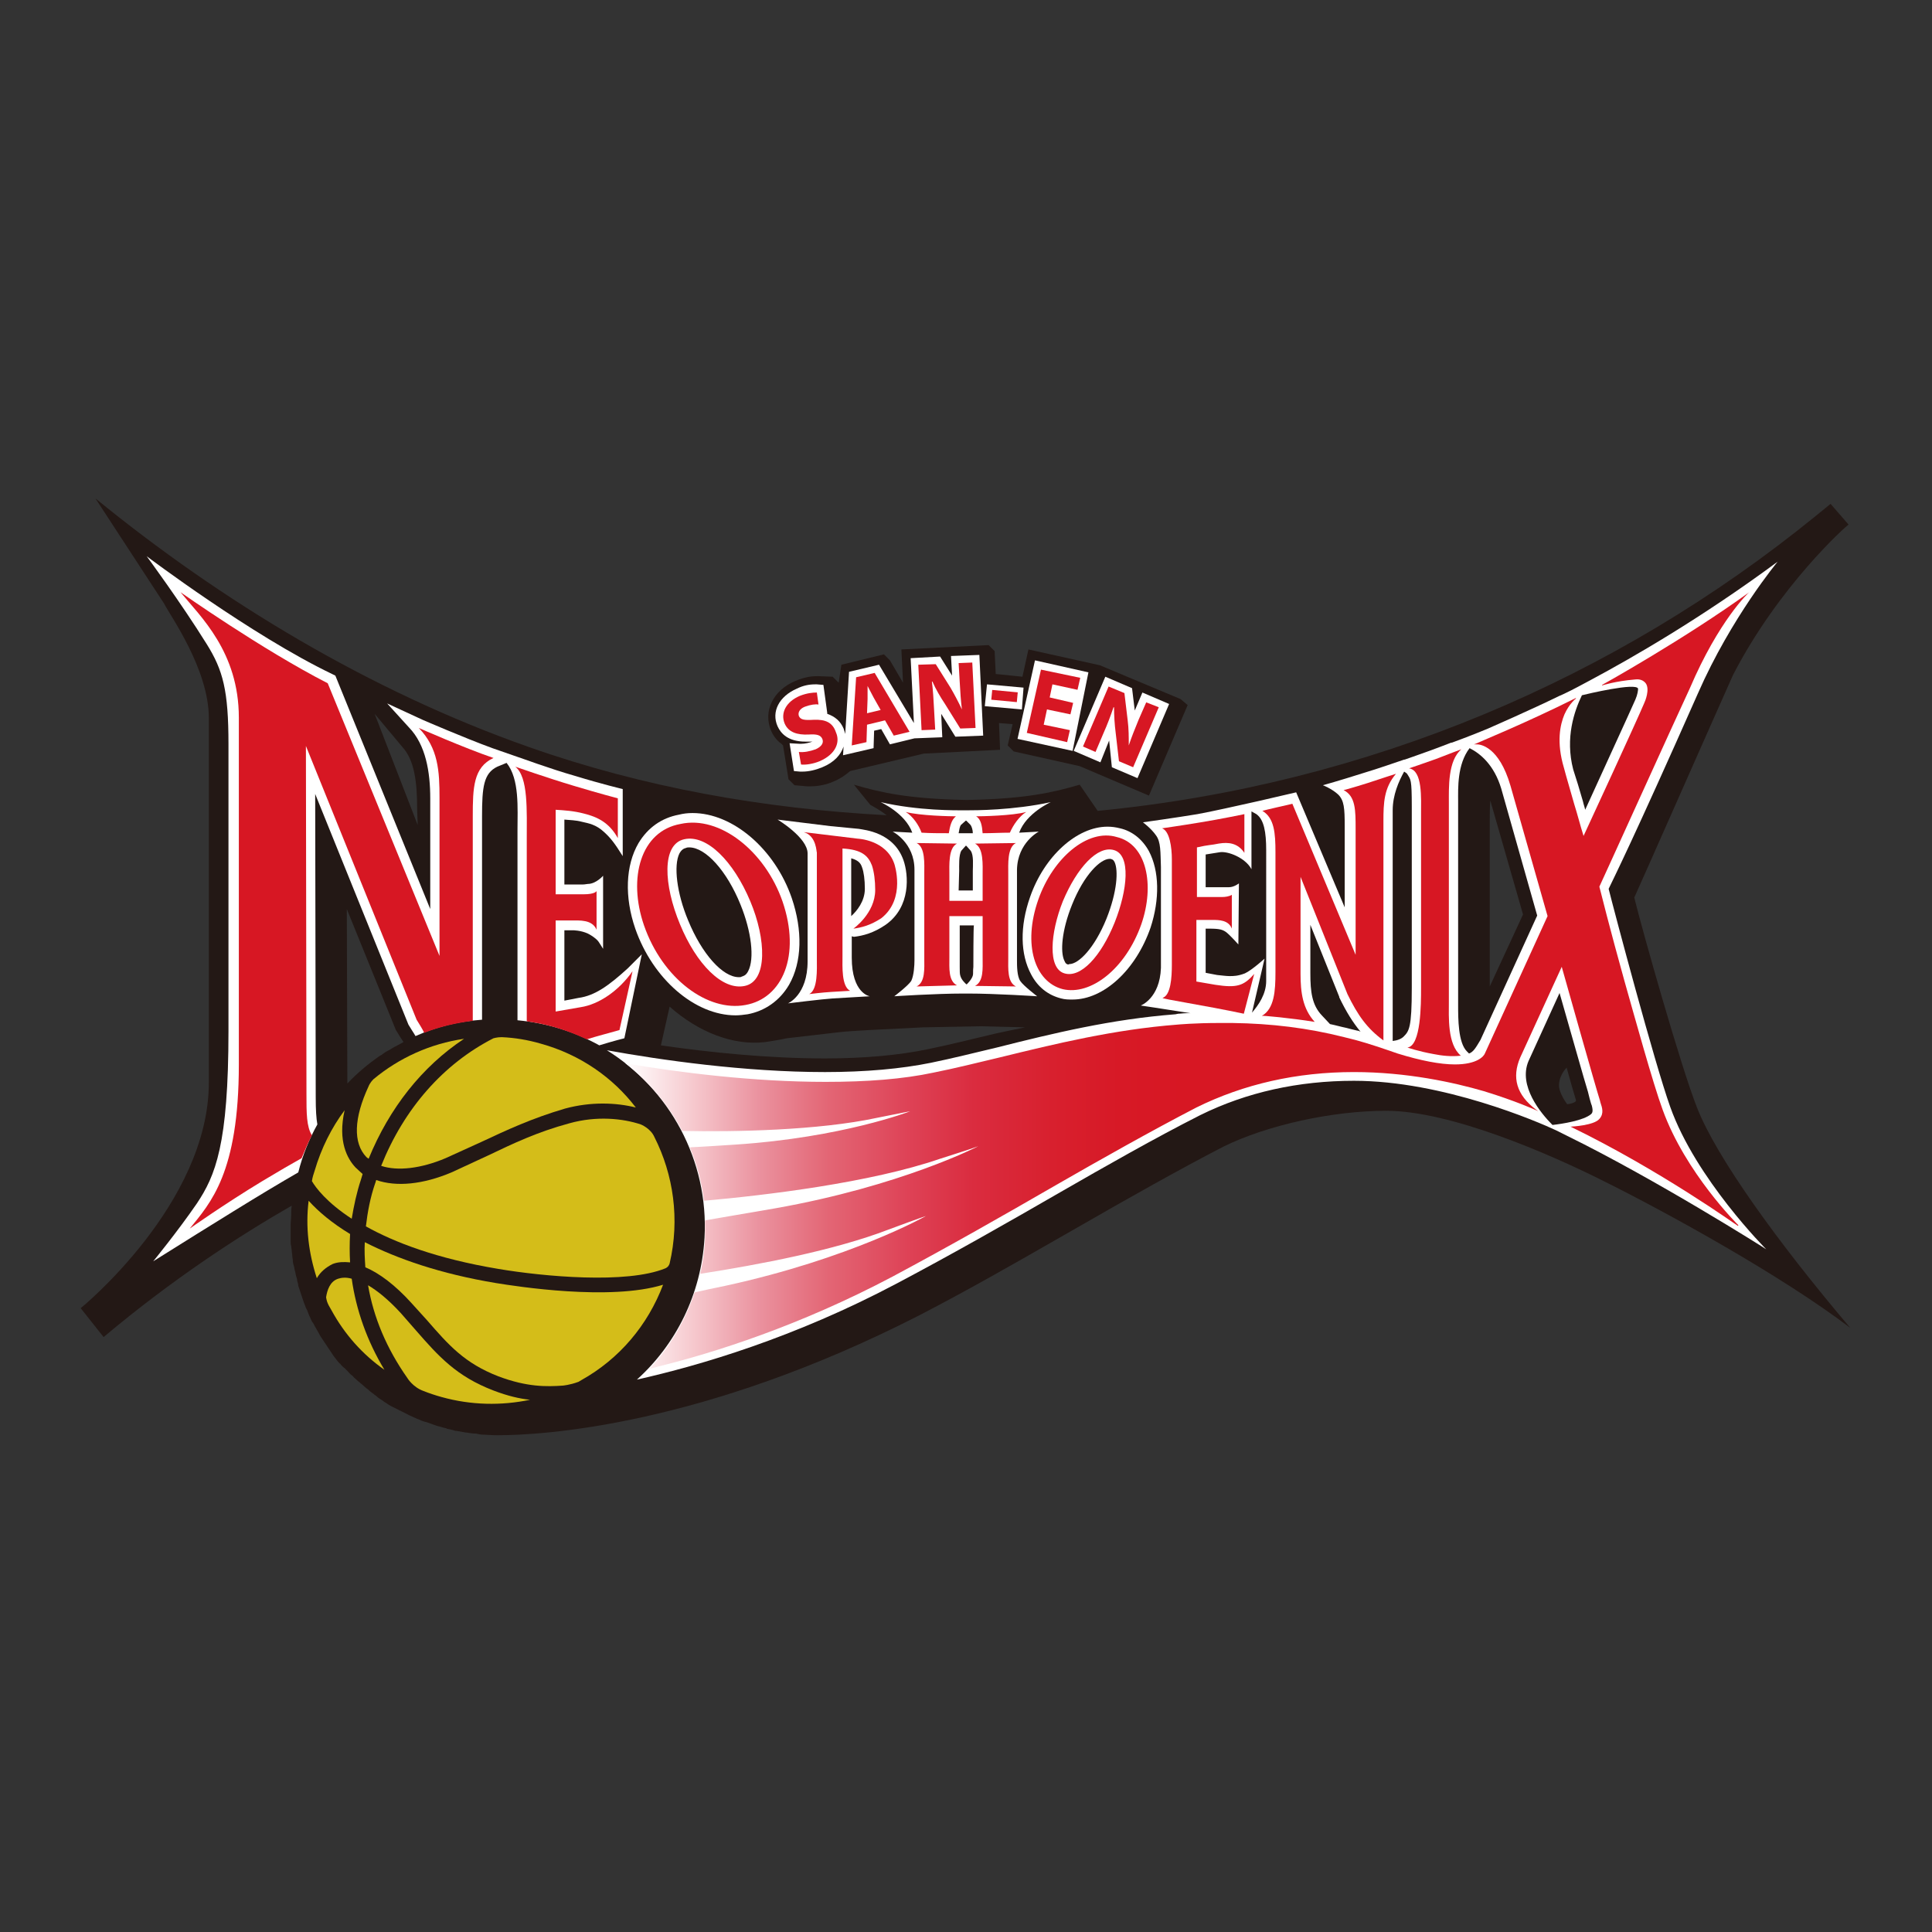
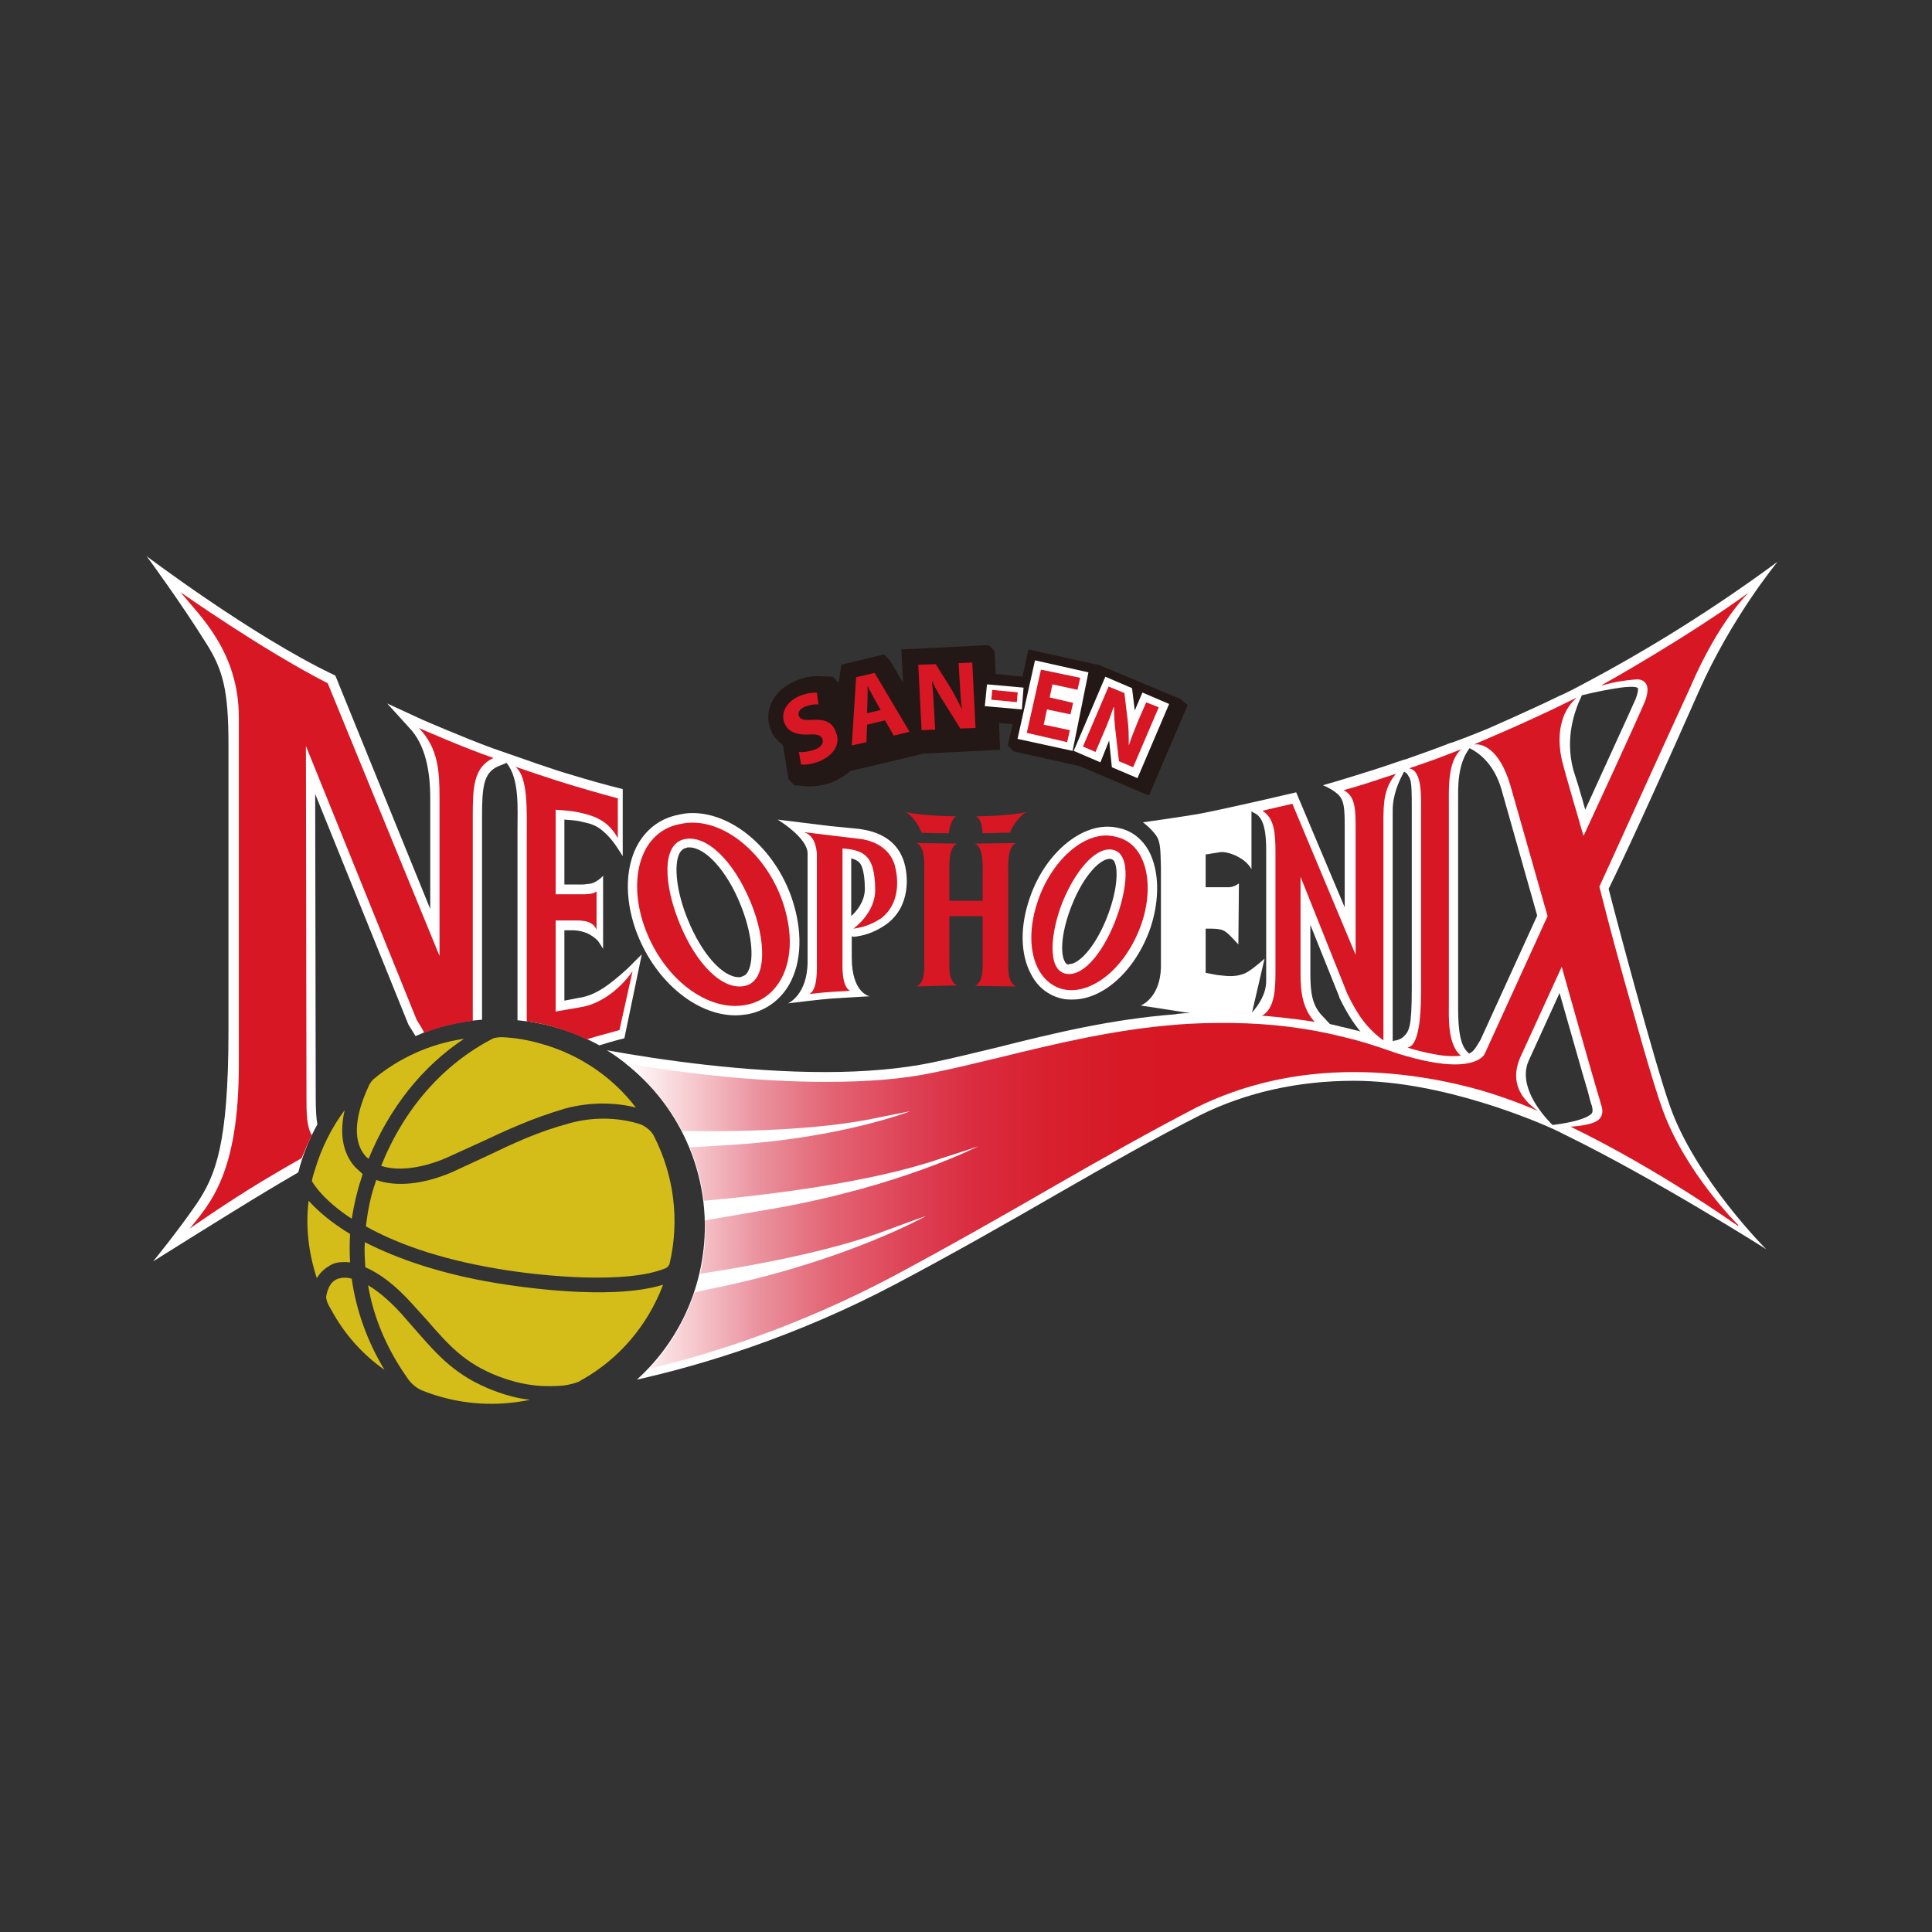
<svg xmlns="http://www.w3.org/2000/svg" version="1.1" id="_レイヤー_1" x="0px" y="0px" viewBox="0 0 354.3 354.3" style="enable-background:new 0 0 354.3 354.3;" xml:space="preserve">
  <rect x="0" y="0" width="354.3" height="354.3" fill="#333333" stroke="none" />
  <style type="text/css">
	.st0{fill:#231815;}
	.st1{fill:#FFFFFF;}
	.st2{fill:url(#SVGID_1_);}
	.st3{fill:#D71723;}
	.st4{fill:#D4BD19;}
</style>
-   <path class="st0" d="M311.2,203.1c-3-7.6-10-32.4-11.5-38.5c1.2-2.6,14.3-32.3,18.1-40.8c8.4-16.3,20.7-27.3,21.2-27.6l-3.3-3.8  l-2.7,2.2c-36.6,29.8-82,49.3-131.7,54.1l-3.3-4.8l0,0c-4.8,1.4-9.8,2.6-20.6,2.8h-0.2c-10.8-0.2-15.8-1.4-20.6-2.8  c0,0,2.9,3.6,3,3.7c0.2,0.1,1.7,0.9,3,1.9C140,148.3,118,144.4,97,137c-29.3-10.3-56.6-26.9-79.5-45.6c0,0,12.6,19.3,12.6,19.3  c1.1,2.2,8.2,12,8.2,21v66.8c0,22.3-23.5,41.4-23.5,41.4l4.2,5.3c12.6-10.6,24.9-18.6,34.5-24.1c-0.1,0.6-0.1,1.1-0.1,1.7  c0,0.6-0.1,1.3-0.1,1.9c0,0.2,0,0.4,0,0.6c0,0.4,0,0.9,0,1.3c0,0.3,0,0.5,0,0.8c0,0.4,0,0.8,0.1,1.1c0,0.3,0.1,0.6,0.1,0.8  c0,0.4,0.1,0.7,0.1,1c0,0.3,0.1,0.6,0.1,0.9c0,0.3,0.1,0.7,0.2,1c0.1,0.3,0.1,0.6,0.2,0.9c0.1,0.3,0.1,0.6,0.2,0.9  c0.1,0.3,0.2,0.6,0.2,0.9c0.1,0.3,0.2,0.6,0.2,0.9c0.1,0.3,0.2,0.6,0.3,0.9c0.1,0.3,0.2,0.6,0.3,0.9c0.1,0.3,0.2,0.6,0.3,0.9  c0.1,0.3,0.2,0.6,0.3,0.8c0.1,0.3,0.2,0.6,0.4,0.9c0.1,0.3,0.2,0.5,0.3,0.8c0.1,0.3,0.3,0.6,0.4,0.9c0.1,0.2,0.2,0.5,0.4,0.7  c0.2,0.3,0.3,0.6,0.5,0.9c0.1,0.2,0.3,0.5,0.4,0.7c0.2,0.3,0.3,0.6,0.5,0.9c0.1,0.2,0.3,0.4,0.4,0.6c0.2,0.3,0.4,0.6,0.6,0.9  c0.1,0.2,0.3,0.4,0.4,0.6c0.2,0.3,0.4,0.6,0.6,0.9c0.1,0.2,0.3,0.4,0.4,0.6c0.2,0.3,0.5,0.6,0.7,0.9c0.2,0.2,0.3,0.4,0.5,0.5  c0.2,0.3,0.5,0.6,0.8,0.8c0.2,0.2,0.3,0.3,0.5,0.5c0.3,0.3,0.5,0.6,0.8,0.8c0.2,0.1,0.3,0.3,0.4,0.4c0.3,0.3,0.6,0.5,0.9,0.8  c0.2,0.1,0.3,0.3,0.5,0.4c0.3,0.3,0.6,0.5,0.9,0.8c0.2,0.1,0.3,0.2,0.5,0.4c0.3,0.3,0.7,0.5,1,0.8c0.2,0.1,0.3,0.2,0.4,0.3  c0.3,0.3,0.7,0.5,1,0.7c0.1,0.1,0.3,0.2,0.4,0.3c0.4,0.2,0.7,0.5,1.1,0.7l0.4,0.2c0.4,0.2,0.8,0.4,1.2,0.6c0.1,0.1,0.3,0.1,0.4,0.2  c0.4,0.2,0.8,0.4,1.2,0.6c0.1,0.1,0.2,0.1,0.4,0.2c0.4,0.2,0.9,0.4,1.3,0.6c0.1,0,0.2,0.1,0.3,0.1c0.4,0.2,0.9,0.4,1.4,0.5  c0.1,0,0.2,0.1,0.3,0.1c0.5,0.2,0.9,0.3,1.4,0.5c0.1,0,0.2,0.1,0.3,0.1c0.5,0.1,1,0.3,1.5,0.4c0.1,0,0.2,0,0.2,0.1  c0.5,0.1,1.1,0.2,1.6,0.4c0.1,0,0.1,0,0.2,0c0.6,0.1,1.1,0.2,1.7,0.3c0,0,0.1,0,0.1,0c0.6,0.1,1.2,0.2,1.8,0.2l0,0  c0.4,0.1,0.9,0.2,1.5,0.2c0.5,0,1.3,0.1,2.4,0.1c8.1,0,37.5-1.6,77.4-22c8.7-4.5,17.1-9.3,25.3-14c1.6-0.9,3.3-1.9,4.9-2.8  c8-4.6,17.2-9.8,25.5-14.1c8.1-4,20.1-6.6,29.9-6.6c11.8,0,29.9,7.9,39.5,12.7c12.3,6.1,33.1,17.6,45.6,27.1  C325.9,227.7,314.7,212.1,311.2,203.1L311.2,203.1L311.2,203.1z M73.8,137c2.2,2.4,2.7,6.4,2.7,11.4l0.1,2.9l-7.9-20.4  C68.7,130.9,73.8,137,73.8,137z M63.6,166.7l9,22.2l0.2,0.3c0.4,0.7,0.8,1.3,1.2,1.9c-0.4,0.2-0.9,0.5-1.3,0.7c0,0-0.1,0.1-0.2,0.1  c-0.4,0.2-0.8,0.5-1.2,0.7c-0.1,0-0.1,0.1-0.2,0.1c-0.4,0.2-0.8,0.5-1.2,0.8c-0.1,0-0.1,0.1-0.2,0.1c-2.2,1.5-4.2,3.2-6,5.1  C63.7,198.8,63.6,166.7,63.6,166.7z M182.3,189.6c-4.2,1-8.2,2-12.1,2.8c-5.3,1.1-11.6,1.7-18.9,1.7c-10.4,0-21.2-1.1-30.1-2.4  l1.6-7.1c5.3,4.7,11.7,7.2,17.5,6.5l0,0c0.7-0.1,2.7-0.4,4-0.7l7.8-0.9c0,0,2.3-0.3,3.9-0.4c1.6-0.1,3.3-0.2,3.3-0.2l10-0.5  l10.7-0.2l8,0.2C186,188.8,184.1,189.2,182.3,189.6L182.3,189.6L182.3,189.6z M273.2,180.9v-30.8c0-0.7,0-2.1,0.1-3.3l6,20.9  L273.2,180.9z M287.4,202.5c0,0-1.6-2.1-1.5-3.6c0.1-1.9,1.4-3.1,1.4-3.1c0.8,2.9,1.3,4.6,1.7,5.9  C289.2,202.3,287.4,202.5,287.4,202.5L287.4,202.5L287.4,202.5z" />
  <path class="st0" d="M216.5,128.2l-14.8-6.2l-13.1-2.9l-1.1,5l-4.9-0.5l-0.2-4.2l-1.1-1.1l-16,0.8l0.3,6.1l-2.4-4.1l-1.1-1.1  l-7.8,1.9l-0.5,3.3l-1.1-1.1l-2.6-0.1h-0.3c-1.3,0-2.6,0.3-4,0.9c-4,1.7-5.9,5.5-4.4,9.1c0.3,0.7,0.9,1.7,1.9,2.4  c0.1,0.1,0.2,0.2,0.3,0.3l1,6.2l1.1,1.1l2.3,0.2c0.2,0,0.4,0,0.7,0c1.3,0,2.9-0.3,4.2-0.9c1.2-0.5,2.2-1.2,3-1.9l13.5-3.2l14-0.7  l-0.2-4.9l2.5,0.2l-0.9,3.9l1.1,1.1l12.1,2.7l12.7,5.4l7.1-16.6L216.5,128.2L216.5,128.2L216.5,128.2z" />
  <path class="st1" d="M58.2,206.2c-0.2-1.1-0.3-2.6-0.3-5l-0.1-55.6l17.1,42.3c0.4,0.7,0.9,1.4,1.3,2.1c3.8-1.7,7.9-2.7,12.2-3v-37.3  c0-5.4,0.3-7.9,2.8-9.1l1.7-0.7c2.4,3,2,8.3,2,12.4v34.8c5.4,0.5,10.5,2.1,15,4.6c2.6-0.8,4.6-1.3,4.6-1.3l3.2-15.4l-2.6,2.6  c-3.4,3.1-6,5-9,5.4l-2.6,0.5v-12.9c0,0,1.4,0,1.6,0c0,0,1.4,0,2.7,0.6c0.4,0.2,1.3,0.7,1.9,1.4c0.2,0.3,0.6,0.9,0.9,1.4l0-13.4  c0,0-1.3,1.5-2.8,1.5c-0.2,0-0.5,0.1-0.9,0.1h-3.4v-11.9c1,0.1,2.1,0.1,3.2,0.4c1.3,0.3,2.6,0.5,4.1,1.9c1.2,1.1,1.9,2,3.4,4.4  v-12.3c0,0-3.8-0.9-8.7-2.4c-4.6-1.3-10.5-3.5-10.6-3.5l-4.6-1.6l0,0c-5.2-1.9-12.8-5.2-12.8-5.2l-6.5-3l4,4.4  c3.1,3.2,3.9,8.2,3.9,13v20.3l-17.4-42.8l-0.6-0.3c-14.8-7.1-34-21.6-34-21.6s6.2,8.4,11,16.1c3,4.8,4,8.5,4,18.4v52.5  c0,20.9-2.4,26.6-5.8,31.7c-3.5,5.1-8,10.6-8,10.6s14-8.8,21-13c2.2-1.3,4-2.4,5.6-3.3C55.5,211.8,56.7,208.9,58.2,206.2L58.2,206.2  L58.2,206.2z" />
  <path class="st1" d="M295,163c0.9-1.9,4.4-8.8,16.4-35.9C317.5,113.2,326,103,326,103c-14.2,10.5-27,17.8-34.1,21.6c0,0,0,0,0,0  c-1.7,0.9-3.3,1.8-5,2.6c-0.6,0.3-0.9,0.4-0.9,0.4h0c-5.1,2.5-13.1,6-13.1,6s-3.1,1.3-6.4,2.5c-0.2,0.1-0.4,0.1-0.4,0.1h0  c-1.3,0.5-2.6,1-3.7,1.4c-2.2,0.8-4.8,1.7-4.8,1.7l-0.1,0c-1.8,0.6-4.6,1.6-7.6,2.5c-4.4,1.4-7.3,2.2-7.3,2.2s1.6,0.6,2.8,1.7  c1.1,1.1,1.2,2.5,1.2,5.8v14.9l-8.9-21.1l-6.9,1.6l-3.6,0.8c0,0-4.4,1-7.6,1.6c-3.6,0.6-10,1.5-10,1.5s1.5,1.1,2.4,2.4  c0.9,1.2,0.8,3.1,0.9,5.8v18.5l0,0c-0.2,5.6-3.7,6.9-3.7,6.9s4.1,0.6,9.1,1.4c-0.2,0-0.4,0-0.6,0c-0.7,0-1.2,0.1-1.6,0.1  c-0.1,0-0.5,0.1-0.5,0.1c-11.8,0.9-22.5,3.5-32.8,6.1c-4.2,1-8.2,2-12.1,2.8c-5.4,1.1-12,1.7-19.4,1.7c-14.7,0-30.1-2.2-40-4  c11.4,7.1,18.7,20.1,17.9,34.4c-0.6,10.4-5.3,19.6-12.4,26c11.6-2.6,28.9-7.7,47.6-17.6c10.4-5.5,20.4-11.2,30.1-16.8  c8-4.6,17.3-9.9,25.6-14.1c8.5-4.2,18-6.3,28.2-6.3c16.3,0,33.7,7.5,37.1,9.1l2,1c16.3,8,36.4,20.7,36.5,20.8  c0,0-12.9-12.9-17.6-26.1C303.4,194.9,296,167,295,163L295,163L295,163z M232.2,179.9c0,2.4-1.4,4.4-2.6,5.8l2.3-9.9  c0,0-2.3,2.1-3.6,2.7c-1.3,0.5-2.1,0.5-2.8,0.5c-0.6,0-1.3-0.1-2.3-0.2l-2.1-0.4v-8.1h0.7c1.9,0,2.4,0.2,3,0.6  c0.7,0.5,2.3,2.3,2.3,2.3l0.1-11.2c0,0-0.9,0.7-1.8,0.7c-0.7,0-4.3,0-4.3,0v-6c0.5-0.1,2-0.3,2.5-0.4c1.5-0.3,4.8,1,5.9,3.1v-10.6  l0.9,0.5c1.4,1,1.8,3.3,1.8,6.6L232.2,179.9L232.2,179.9z M248.9,189c-0.5-0.1-2-0.5-2-0.5c-1-0.2-2-0.5-3-0.7l-1.5-1.6  c-1.8-1.9-2.1-4.3-2.1-7.7v-8.9l5.3,13.2l0,0.1c1.3,2.7,2.5,4.6,3.9,6.3C249.3,189.1,249.1,189,248.9,189L248.9,189L248.9,189z   M258.9,147.9v33.3c0,7.3-0.5,7.9-1.5,8.9c-0.4,0.4-1.1,0.7-2,0.8v-42.3c0-2.8,1.1-5.3,2.1-7.1c0.3,0.2,0.5,0.3,0.6,0.5  C258.7,143,258.9,142.8,258.9,147.9L258.9,147.9L258.9,147.9z M290.1,127.5c0.8-0.2,10-2.4,10.3-1.2c0,0.3-0.1,1.1-0.5,2  c-1,2.3-6.3,13.8-9.2,20.2c-0.1-0.5-0.3-1-0.4-1.5c-0.7-2.4-1.2-4.1-1.8-5.9C287,135.3,288.7,130.4,290.1,127.5L290.1,127.5  L290.1,127.5z M269.4,193.2c-0.1-0.1-0.3-0.3-0.4-0.4c-1.6-1.6-1.6-6-1.6-8.4v-37.5c0-2.3-0.2-6.7,2.1-9.7c2,1,4.5,3.1,5.8,7.4  l6.6,23.3l-10.4,22.8C270.6,192.2,270.2,192.9,269.4,193.2L269.4,193.2L269.4,193.2z M291.8,204.3c-1.4,1.2-5.3,1.8-7.1,2  c-2.2-2.2-6.3-7.2-4.4-11.7l5.7-12.5c1.9,6.6,4.6,16.2,5.2,18.1c0,0.1,0.6,2.4,0.7,2.5C292.2,203.8,292,204.1,291.8,204.3  L291.8,204.3z" />
  <path class="st1" d="M210.7,156.1c-1.2-2.2-3.1-3.7-5.3-4.2c-0.8-0.2-1.5-0.3-2.3-0.3c-5.6,0-11.6,5.4-14.2,12.9  c-1.9,5.4-1.8,10.5,0.2,14.2c1.2,2.3,3.1,3.8,5.5,4.4c0.7,0.2,1.4,0.2,2.1,0.2c5.7,0,11.6-5.4,14.3-13.2  C212.7,164.9,212.6,159.7,210.7,156.1L210.7,156.1L210.7,156.1z M195.7,176.8c-0.1,0-0.3-0.1-0.5-0.6c-0.8-1.6-0.5-5.6,1.4-10.3  c2.2-5.5,5.2-8.4,6.9-8.4c0.1,0,0.3,0,0.4,0.1c0.1,0,0.3,0.1,0.5,0.5c0.7,1.5,0.5,5.4-1.5,10.4c-2.2,5.4-5.1,8.3-6.8,8.3  C195.9,176.9,195.8,176.9,195.7,176.8z" />
  <path class="st1" d="M145.2,164.7c-3.1-9-10.8-15.6-18.2-15.6c-0.9,0-1.7,0.1-2.5,0.3c-3.2,0.6-5.7,2.4-7.4,5.2  c-2.4,4.1-2.6,9.9-0.6,15.7c3.2,9.2,10.9,15.9,18.4,15.9l0,0c0.7,0,1.5-0.1,2.2-0.2c3.2-0.6,5.9-2.5,7.6-5.4  C147.1,176.4,147.2,170.6,145.2,164.7L145.2,164.7L145.2,164.7z M135.5,179.2c-3,0-6.8-4.3-9.3-10.4c-2.1-5-2.7-10.1-1.6-12.3  c0.4-0.7,0.8-0.9,1.2-1c0.2-0.1,0.4-0.1,0.6-0.1c3,0,6.9,4.3,9.4,10.5c2,4.9,2.6,9.9,1.4,12.2c-0.4,0.8-0.9,0.9-1.2,1  C135.9,179.2,135.7,179.2,135.5,179.2C135.5,179.2,135.5,179.2,135.5,179.2z" />
  <path class="st1" d="M156.6,171.8c1.7-0.2,3.6-0.7,5.8-2.2c4.7-3.3,4.2-9.2,3.3-11.8c-1.8-5.2-7.2-5.6-8.2-5.8l-5.2-0.5l-9.7-1.2  c0,0,5.5,3.3,5.5,6.2v19.8c0,6.2-3.6,7.7-3.6,7.7s6.5-0.8,8.2-0.9c1.6-0.1,3.4-0.2,3.4-0.2l3.4-0.2c0,0-3.3-0.5-3.3-7.1v-3.9  L156.6,171.8L156.6,171.8L156.6,171.8z M156.1,168v-10.6c1.5,0.4,1.8,1.1,2,1.7c0.3,0.8,0.5,2.2,0.5,3.9  C158.6,165.3,157.1,167.1,156.1,168z" />
-   <path class="st1" d="M190.5,152.5c0,0-1.5,0.1-3.6,0.2c1.3-3.6,5.8-5.6,5.8-5.6c-6.9,1.5-13.9,1.5-15.5,1.5h-0.2  c-1.6,0-8.6,0.1-15.5-1.5c0,0,4.5,2,5.8,5.6c-2.1-0.1-3.6-0.2-3.6-0.2s4,2,4,7v16.6c0,0.9-0.1,2.8-0.6,3.8c-0.6,0.9-3.1,2.8-3.1,2.8  s7.6-0.5,12.7-0.5h0.8c5.1,0,12.7,0.5,12.7,0.5s-2.5-1.9-3.1-2.8c-0.6-0.9-0.6-2.8-0.6-3.8v-16.6  C186.6,154.5,190.5,152.5,190.5,152.5L190.5,152.5L190.5,152.5z M175.9,159.7c0-0.8-0.1-2.9,0.4-3.7l0.8-0.9h0.1l0.8,0.9  c0.6,0.8,0.4,2.8,0.4,3.7v3.6h-2.6L175.9,159.7L175.9,159.7L175.9,159.7z M177.1,150.5h0.1l0.8,0.8c0.2,0.3,0.4,0.9,0.4,1.5h-2.6  c0.1-0.6,0.2-1.2,0.4-1.5L177.1,150.5L177.1,150.5L177.1,150.5z M177.2,180.6C177.2,180.6,177.2,180.6,177.2,180.6L177.2,180.6  C177.2,180.6,177.2,180.6,177.2,180.6L177.2,180.6L177.2,180.6z M178.5,177.3c-0.1,0.8,0,1.3-0.1,1.6c-0.2,0.7-0.9,1.4-1.1,1.6h-0.1  c-0.2-0.2-0.9-0.8-1.1-1.6c-0.1-0.3-0.1-0.8-0.1-1.6c0-0.3,0-7.6,0-7.6h2.6C178.5,169.8,178.5,177,178.5,177.3z" />
-   <path class="st1" d="M174.4,120.3l0.2,3.6l-2.2-3.5l-5.4,0.3l0.6,11.9l-6.4-10.7l-5.5,1.3l-0.7,11.4c-0.1-0.4-0.2-0.7-0.3-1  c-0.6-1.4-1.6-2.2-3-2.7v-0.2l-0.7-5.1l-1.2-0.1h-0.3c-1.1,0-2.2,0.2-3.4,0.8c-3.2,1.4-4.7,4.2-3.5,6.9c0.6,1.3,1.9,2.8,5.1,2.8  c0.2,0,0.4,0,0.7,0c0.3,0,0.5,0,0.7,0c0,0-0.1,0-0.1,0c-0.6,0.2-1.3,0.4-2.1,0.4c-0.1,0-0.2,0-0.3,0l-1.8-0.1l0.8,5.1l1.1,0.1  c0.1,0,0.3,0,0.5,0l0,0c1.1,0,2.4-0.3,3.6-0.8c2.2-0.9,3.4-2.3,3.9-3.8l-0.1,1.6l5.6-1.3l0.1-3.2l1.3-0.3l1.6,2.8l4.5-1.1l5.1-0.2  l-0.2-4.3l2.6,4.2l5.1-0.2l-0.7-14.8L174.4,120.3L174.4,120.3L174.4,120.3z" />
  <polygon class="st1" points="187.7,126.1 181,125.5 180.6,129.5 187.4,130.1 " />
  <polygon class="st1" points="199.6,123.3 189.8,121.1 186.6,135.5 196.7,137.7 " />
  <polygon class="st1" points="209.5,127 208.1,130.3 207.6,126.2 202.7,124.1 196.9,137.7 201.8,139.8 203.4,135.8 203.9,140.7   208.6,142.7 214.4,129.1 " />
  <g>
    <linearGradient id="SVGID_1_" gradientUnits="userSpaceOnUse" x1="114.635" y1="848.5" x2="320.775" y2="848.5" gradientTransform="matrix(1 0 0 1 0 -668.83)">
      <stop offset="0" style="stop-color:#FFFFFF" />
      <stop offset="6.000000e-02" style="stop-color:#F6C9CE" />
      <stop offset="0.12" style="stop-color:#EA919E" />
      <stop offset="0.18" style="stop-color:#E36675" />
      <stop offset="0.25" style="stop-color:#DE4357" />
      <stop offset="0.31" style="stop-color:#DA2C3F" />
      <stop offset="0.38" style="stop-color:#D8202E" />
      <stop offset="0.44" style="stop-color:#D71926" />
      <stop offset="0.5" style="stop-color:#D71723" />
    </linearGradient>
    <path class="st2" d="M320.8,108.6L320.8,108.6c-11.9,8.6-26.8,16.9-27,17l0,0.1c0,0,2.4-0.8,6.1-1.1c0.9-0.1,1.5,0.2,1.9,0.7   c0.8,1.1-0.1,3.3-0.3,3.7c-1.3,3.1-10.3,22.6-11.1,24.3c-0.6-1.9-1.1-3.9-1.7-5.8c-0.7-2.5-1.4-4.8-1.9-6.7   c-1.4-4.7-0.7-7.9,0.1-9.8c0.9-2,2.1-2.9,2.1-2.9l0-0.1c-9.4,4.7-18.3,8.3-18.4,8.4l-0.3,0.1l0.4,0h0.1c0.7,0,4.1,0.4,6.2,7.6   l6.8,23.9l-11.5,25.2c-0.2,0.5-1.4,2-5.5,2c-2.7,0-6.3-0.7-10.5-2c-2.6-0.9-5.2-1.8-7.8-2.5c-0.5-0.1-1.1-0.3-1.6-0.4   c-0.1,0-0.3-0.1-0.4-0.1c-6.7-1.7-13.4-2.5-20.5-2.6c-0.8,0-1.5,0-2.3,0c-4.7,0-7.8,0.3-7.8,0.3l0,0c-11.6,0.9-22.3,3.5-32.5,6   c-4.2,1-8.2,2-12.2,2.8c-5.6,1.2-12.2,1.7-19.8,1.7c-13.2,0-26.8-1.7-36.7-3.4c4.3,3.4,7.9,7.6,10.4,12.4c9.6,0.2,25-0.1,35.7-2.4   c5.4-1.1,6.1-1.2,6.1-1.2s-12.4,4.8-32,6.1c-3.2,0.2-6,0.4-8.4,0.5c1.3,3.1,2.2,6.4,2.6,9.8c11.3-1,30.5-3.3,43.3-7.7   c6.3-2,7-2.3,7-2.3s-14.1,7.3-37.3,11.4c-5.2,0.9-9.4,1.6-12.8,2.2c0,1.1,0,2.3,0,3.4c-0.1,2.2-0.4,4.4-0.9,6.4   c10.9-1.7,24.6-4.3,34.5-8.1c6.2-2.3,6.9-2.5,6.9-2.5s-13.8,7.8-36.8,12.8c-2,0.4-3.8,0.8-5.6,1.2c-1.8,5.3-4.6,10.1-8.3,14   c0.5-0.1,1-0.2,1.6-0.4c10.2-2.5,26-7.5,43-16.5c10.3-5.5,20.3-11.2,30-16.8c8-4.6,17.4-9.9,25.7-14.2c8.7-4.3,18.4-6.5,28.9-6.5   c9.7,0,18.3,1.9,23.8,3.5c5.9,1.8,9.6,3.5,9.6,3.5l0,0l0.4,0.2l-0.4-0.3c-3.6-2.7-4.5-5.9-2.9-9.6l7.6-16.6c0.5,1.8,6.2,22,7,24.5   c0,0.1,0.1,0.3,0.1,0.4c0.3,0.9,0.7,2-0.2,3c-1,1.2-5.1,1.4-5.1,1.4H288l0.2,0.1c16.4,8,30.3,18,30.5,18.1l0.1-0.1   c-0.1-0.1-9.7-9.6-13.9-21.2c-1.8-4.9-5.1-16.9-7-23.6c-2.6-9.3-4.5-16.9-4.6-17.3c0.4-0.8,13.8-30.4,16.6-36.4   C315.2,113.8,320.7,108.6,320.8,108.6L320.8,108.6L320.8,108.6z" />
    <g>
      <path class="st3" d="M57.2,208.2c-1-1.6-1-4.1-1-7.5l-0.1-63.9L76.4,187c0.5,0.8,1,1.6,1.4,2.4c2.8-1.1,5.8-1.8,8.9-2.2v-37.5    c0-5.2,0.1-9,3.8-10.7c-5.3-1.8-13.7-5.5-13.7-5.5c3.6,3.7,3.8,8,3.8,12.8v29l-20.5-50c-12.1-6.2-27-16.7-27-16.7    c3.7,4.5,10.7,11,10.7,23v63.6c0,19.9-5.2,25.4-9,30.1c0,0,6.2-4.4,13.3-8.7c3-1.8,5.4-3.2,7.2-4.2    C55.9,211,56.5,209.5,57.2,208.2C57.2,208.2,57.2,208.2,57.2,208.2z" />
      <path class="st3" d="M96.6,154.2v31.6c0,0.2,0,0.7,0,1.5c3.9,0.5,7.6,1.7,11,3.3c1.9-0.6,3.9-1.1,6-1.7l2.4-10.8    c-2.5,3.6-6.2,6.1-9.5,6.6l-4.6,0.8v-16.7h2.8c1.6,0,3.9-0.2,4.7,1.7v-7.1c0,0-0.2,0.6-2.4,0.6h-5.1v-15.5    c1.6,0.1,3.3,0.2,5.2,0.7c2.4,0.6,4.6,1.6,6.2,4.5v-7.3c0,0-3.1-0.8-8.1-2.3c-4.7-1.4-10.7-3.5-10.7-3.5    C96.9,142.5,96.6,148.6,96.6,154.2L96.6,154.2L96.6,154.2z" />
      <path class="st3" d="M124.8,151.1c7.2-1.6,15.5,5,18.7,14.2c3.4,9.9,0,17.8-6.8,19c-6.9,1.3-15.2-4.8-18.6-14.6    C115.1,161,117.5,152.4,124.8,151.1C124.8,151.1,124.8,151.1,124.8,151.1z M125.5,153.9c-4.2,0.9-3.8,8.4-0.8,15.6    c3,7.3,7.8,12.2,11.9,11.3c4.2-0.9,3.9-8.6,1-15.5C134.5,157.9,129.6,153,125.5,153.9L125.5,153.9L125.5,153.9z" />
-       <path class="st3" d="M228.1,185.9l1.9-7.3c-1.9,2.2-3.2,2.6-7.1,2l-3.5-0.6v-11.3h2.9c1.2,0,3,0,3.6,1.6v-6.2    c-0.5,0.3-1.2,0.4-1.8,0.4h-4.6v-9.1c2.2-0.5,2.6-0.4,4-0.7c1.8-0.3,3.5-0.1,4.7,1.7v-7.1c0,0-4.3,0.9-8,1.5    c-3.6,0.6-7.1,1.1-7.1,1.1c1.4,0.5,1.8,3.5,1.8,5.7v19.7v-0.4c0,2.4-0.2,5.6-1.7,6.1C213.1,183.2,220.5,184.3,228.1,185.9    L228.1,185.9L228.1,185.9z" />
      <path class="st3" d="M241.1,187.4c-2.2-2.4-2.6-5.4-2.6-8.8v-17.8l8.6,21.5c1.9,3.9,3.6,6.3,6.6,8.5v-40.2c0-3.4,0.1-6.1,2.3-8.7    c0,0-2.8,0.9-5.2,1.7c-2.5,0.8-4.4,1.3-4.4,1.3c2.2,1.1,2.2,3.7,2.2,7.1l0,23.1l-11.6-27.7c0,0-1.2,0.3-2.6,0.6s-2.9,0.7-2.9,0.7    c2.2,1.3,2.4,4.1,2.4,7.6v22c0,3.4-0.2,6.7-2.5,8C231.4,186.2,236.8,186.7,241.1,187.4L241.1,187.4L241.1,187.4z" />
      <path class="st3" d="M267.9,193.6c-2.5-2.1-2.2-7.1-2.2-10v-36.2c0-3-0.2-7.9,2.3-10c0,0-2.4,0.9-4.7,1.8    c-2.2,0.8-4.9,1.7-4.9,1.7c2.5,0.4,2.2,5.4,2.2,8.5v31.8c0,2.9,0,10.6-2.5,10.9c0,0,2,0.7,4.8,1.2    C264.4,193.6,266.1,193.8,267.9,193.6L267.9,193.6L267.9,193.6z" />
      <path class="st3" d="M209.3,169.5c-2.9,8.2-9.3,13.1-14.4,11.9c-5.1-1.3-7.4-8.1-4.5-16.4c2.7-7.7,9.1-13.1,14.4-11.5    C210.3,154.8,211.8,162.3,209.3,169.5z M194.9,165.3c-2.3,5.8-2.8,12.3,0.3,13.2c3,0.9,6.7-3.1,9.2-9.3c2.4-6,3-12.4-0.1-13.3    C201.3,155,197.5,159.1,194.9,165.3L194.9,165.3L194.9,165.3z" />
      <path class="st3" d="M174.1,168v7.6c0,1.9-0.2,4.3,1.4,5.1l-7.4,0.2c1.6-0.8,1.4-3.3,1.4-5.2v-15.4c0-1.9,0.2-4.9-1.4-5.7l7.4,0.1    c-1.6,0.8-1.4,3.9-1.4,5.8v4.7h6.1v-4.7c0-1.9,0.2-5-1.4-5.8l7.5-0.1c-1.6,0.8-1.4,3.9-1.4,5.7v15.4c0,1.9-0.2,4.4,1.4,5.2    l-7.5-0.1c1.6-0.8,1.4-3.2,1.4-5.1V168H174.1L174.1,168L174.1,168z" />
      <path class="st3" d="M188.2,148.9c-2.5,0.7-8.3,0.8-9.2,0.8c0.9,0.5,1.1,1.8,1.2,3.1c1.8,0,3.4-0.1,5-0.1    C185.8,151.3,186.9,149.7,188.2,148.9L188.2,148.9L188.2,148.9z" />
      <path class="st3" d="M175.3,149.7c-0.9,0-6.6-0.1-9.2-0.8c1.3,0.8,2.4,2.4,2.9,3.8c1.6,0.1,3.2,0.1,5,0.1    C174.2,151.5,174.5,150.3,175.3,149.7L175.3,149.7L175.3,149.7z" />
      <path class="st3" d="M164,158.4c-1.5-4.4-6.7-4.6-6.7-4.6l-9.9-1.2c2.4,0.7,2.3,3.8,2.4,3.7v19.6c0,1.8,0.2,5.6-1.4,6.4    c0,0,2.4-0.3,4.1-0.4s3.4-0.2,3.4-0.2c-1.6-0.8-1.4-4.5-1.4-6.3v-19.8c3.5,0.2,4.7,1.3,5.4,3.1c0.4,1.2,0.6,2.8,0.6,4.5    c0,4.3-4,7.1-4,7.1c1.5-0.2,3.1-0.6,5.1-1.9C166.2,164.8,164,158.4,164,158.4L164,158.4L164,158.4z" />
    </g>
  </g>
  <g>
    <path class="st3" d="M149.2,132c-1.7,0.1-2.4,0-2.7-0.7c-0.2-0.6,0.1-1.3,1.1-1.7c1.1-0.4,2-0.5,2.5-0.4l-0.3-2.2   c-0.8,0-1.8,0.1-3.1,0.6c-2.6,1.1-3.6,3.2-2.8,5.1c0.7,1.6,2.3,2.1,4.4,2c1.5-0.1,2.2,0.1,2.5,0.8c0.3,0.7-0.1,1.4-1.2,1.9   c-1.1,0.4-2.2,0.6-3.1,0.5l0.4,2.3c0.8,0.1,2.2-0.1,3.4-0.6c3-1.3,3.8-3.5,3-5.3C152.7,132.5,151.4,131.9,149.2,132L149.2,132   L149.2,132z" />
    <path class="st3" d="M157,124.2l-0.8,12.5l2.7-0.6l0.1-3.2l3.3-0.8l1.6,2.8l2.9-0.7l-6.4-10.8L157,124.2L157,124.2z M159,130.8   l0.1-2.6c0-0.7,0-1.6,0-2.4h0c0.3,0.6,0.8,1.5,1.1,2.1l1.3,2.3L159,130.8L159,130.8L159,130.8z" />
    <path class="st3" d="M175.8,121.6l0.2,3.5c0.1,1.8,0.2,3.4,0.4,5h0c-0.6-1.3-1.4-2.8-2.1-4l-2.7-4.3l-3.2,0.1l0.6,12l2.5-0.1   l-0.2-3.6c-0.1-1.9-0.2-3.6-0.4-5.2h0.1c0.6,1.4,1.5,2.9,2.3,4.1l2.8,4.5l2.8-0.1l-0.6-12C178.3,121.5,175.8,121.6,175.8,121.6z" />
    <rect x="183.3" y="125.4" transform="matrix(9.428214e-02 -0.996 0.996 9.428214e-02 39.608 299.06)" class="st3" width="1.8" height="4.7" />
    <polygon class="st3" points="188.3,134.4 195.7,136.1 196.2,133.9 191.4,132.9 192,130.1 196.3,131 196.8,128.9 192.5,127.9    193,125.5 197.6,126.5 198.1,124.3 190.9,122.8  " />
    <path class="st3" d="M210.2,128.8l-1.4,3.2c-0.7,1.7-1.3,3.2-1.8,4.7h0c0-1.5,0-3.1-0.2-4.6l-0.6-5l-2.9-1.2l-4.7,11l2.3,1l1.4-3.3   c0.8-1.8,1.4-3.4,1.9-4.9l0.1,0c0,1.5,0.1,3.2,0.3,4.7l0.6,5.2l2.6,1.1l4.7-11L210.2,128.8L210.2,128.8z" />
  </g>
  <g>
    <path class="st4" d="M92,190.2c2.4,0.1,4.8,0.5,7.2,1.2c7.2,2,13.2,6.2,17.4,11.7c-3.6-0.9-8.2-1.1-13,0.2   c-6.1,1.8-10.6,3.9-15.3,6.1l-6.6,3c-4.5,1.9-8.8,2.4-11.8,1.4c4.2-10.5,11.4-18.7,20.6-23.4C90.6,190.4,91.1,190.2,92,190.2   L92,190.2z" />
    <path class="st4" d="M68.5,197.9c4.7-3.9,10.4-6.5,16.6-7.4c-7.7,5.1-13.7,12.7-17.5,22c-0.1-0.1-0.3-0.2-0.4-0.3   c-2.5-2.6-2.3-7.2,0.4-13C67.6,199.2,67.8,198.6,68.5,197.9C68.5,197.9,68.5,197.9,68.5,197.9z" />
    <path class="st4" d="M57.7,214.7c1.2-4.1,3.1-7.9,5.5-11.1c-1.3,5.7,0.5,8.9,2,10.5c0.4,0.4,0.9,0.8,1.3,1.2   c-0.1,0.3-0.2,0.7-0.3,1c-0.8,2.4-1.3,4.8-1.7,7.2c-4.6-3-6.6-5.7-7.3-6.9C57.3,215.9,57.5,215.3,57.7,214.7   C57.7,214.7,57.7,214.7,57.7,214.7z" />
    <path class="st4" d="M58.1,234.4c-1.5-4.6-2.1-9.4-1.5-14.2c1.8,2,4.3,4.1,7.6,6.1c-0.1,1.8-0.1,3.5,0,5.2   c-1.1-0.1-2.2-0.1-3.2,0.3C59.8,232.4,58.8,233.2,58.1,234.4L58.1,234.4z" />
    <path class="st4" d="M59.8,237.9c0.2-1.3,0.7-2.9,2.2-3.4c0.6-0.2,1.5-0.3,2.5,0c0.8,5.7,2.8,11.4,6,16.7c-4-2.8-7.3-6.5-9.7-10.9   c-0.2-0.4-0.5-0.8-0.7-1.3C59.9,238.6,59.8,237.9,59.8,237.9C59.8,237.9,59.8,237.9,59.8,237.9z" />
    <path class="st4" d="M74.7,252.7c-3.8-5.4-6.2-11.1-7.2-17c1.7,1,3.7,2.6,6,5.1l2.8,3.2c4.1,4.7,7.4,8.4,14.2,11   c2.6,1,4.8,1.5,6.7,1.7c-5.3,1.1-10.8,1-16.2-0.5c-1.1-0.3-2.3-0.7-3.3-1.1C75.7,254.4,74.7,252.7,74.7,252.7L74.7,252.7   L74.7,252.7z" />
    <path class="st4" d="M103.2,254.1c-2.9,0.2-6.5,0.3-11.8-1.7c-6.2-2.4-9.1-5.7-13.1-10.3l-2.9-3.2c-2.9-3.2-5.8-5.4-8.4-6.5   c-0.1-1.5-0.2-3.1-0.1-4.6c5.9,3,13.8,5.8,24.1,7.5c3.7,0.6,20.9,3.3,30.6,0.3c-2.8,7.4-8,13.6-15,17.5c-0.2,0.1-0.3,0.2-0.5,0.3   C104.5,254,103.2,254.1,103.2,254.1L103.2,254.1L103.2,254.1z" />
    <path class="st4" d="M122,232.6c-7.1,2.9-22.3,1.5-30.6,0.1c-11.4-1.9-19.1-4.9-24.3-7.8c0.3-2.6,0.8-5.3,1.7-7.9   c0.1-0.2,0.1-0.4,0.2-0.6c3.7,1.3,8.6,0.8,13.8-1.4l6.7-3.1c4.6-2.2,9-4.3,14.9-5.9c5-1.4,9.8-0.9,13.1,0.2c0,0,1.8,0.7,2.5,2.3   c3.5,6.9,4.7,15.1,2.8,23.2C122.6,232.4,122,232.6,122,232.6L122,232.6L122,232.6z" />
  </g>
</svg>